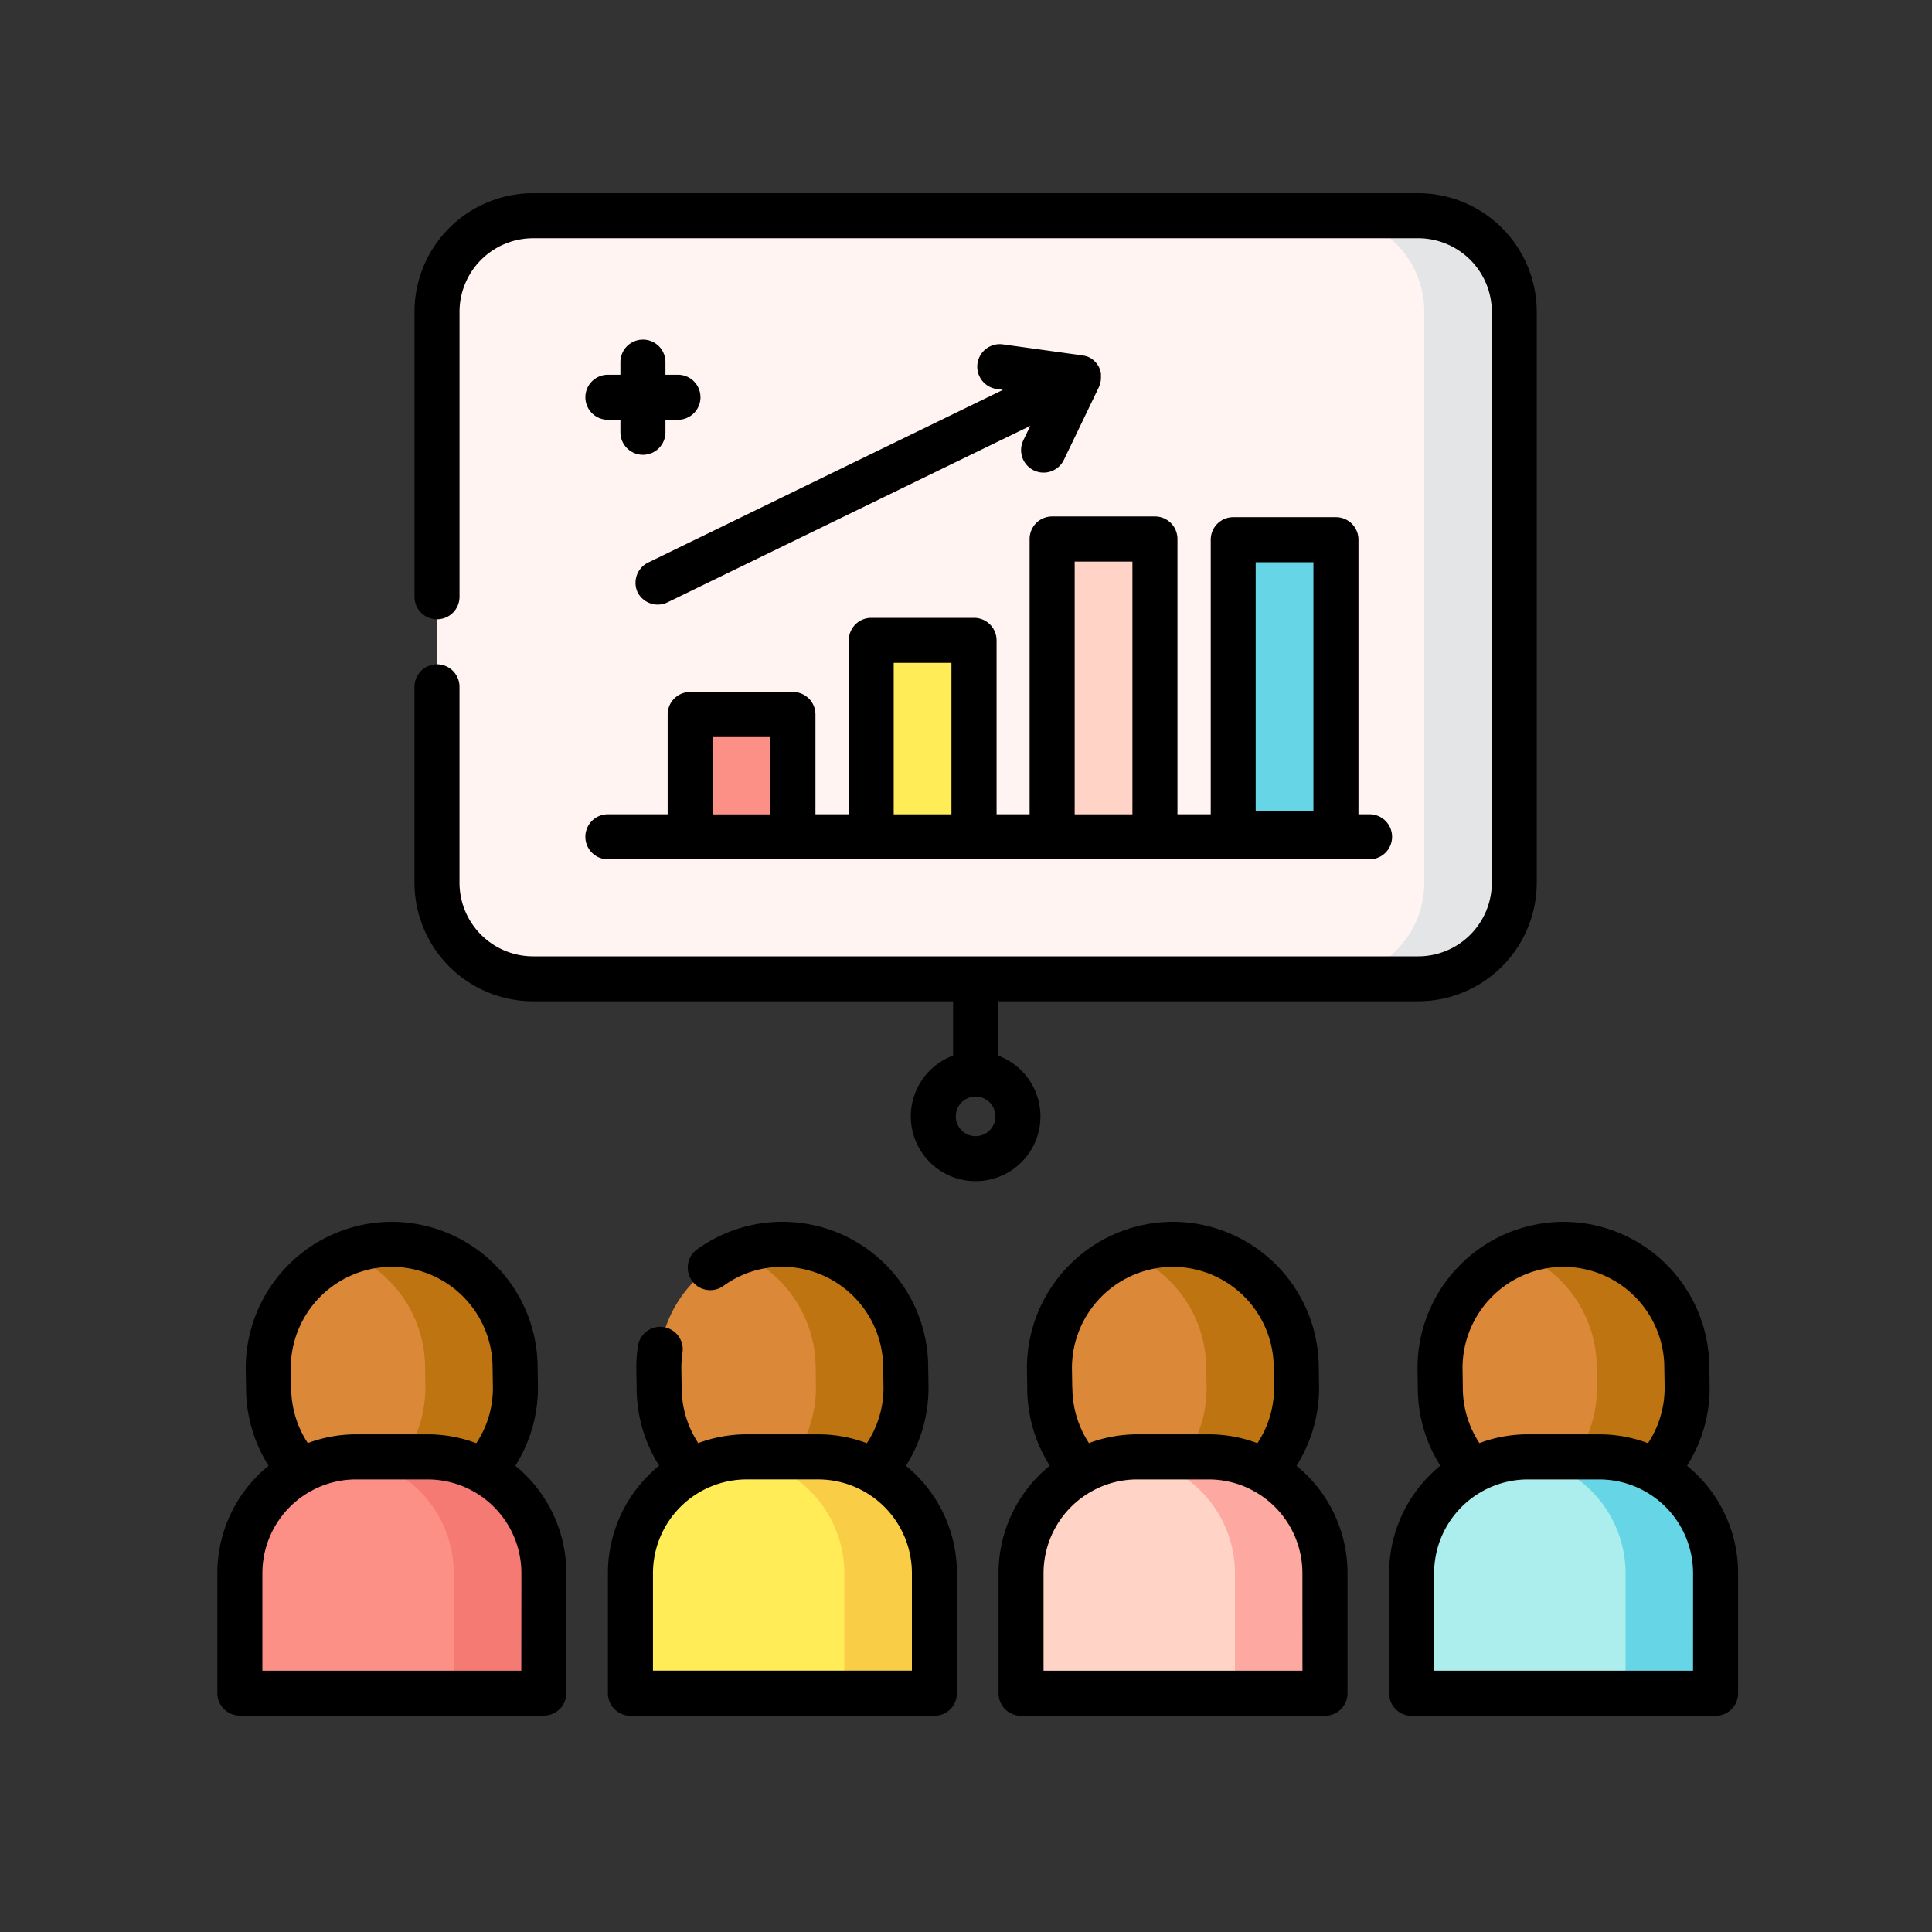
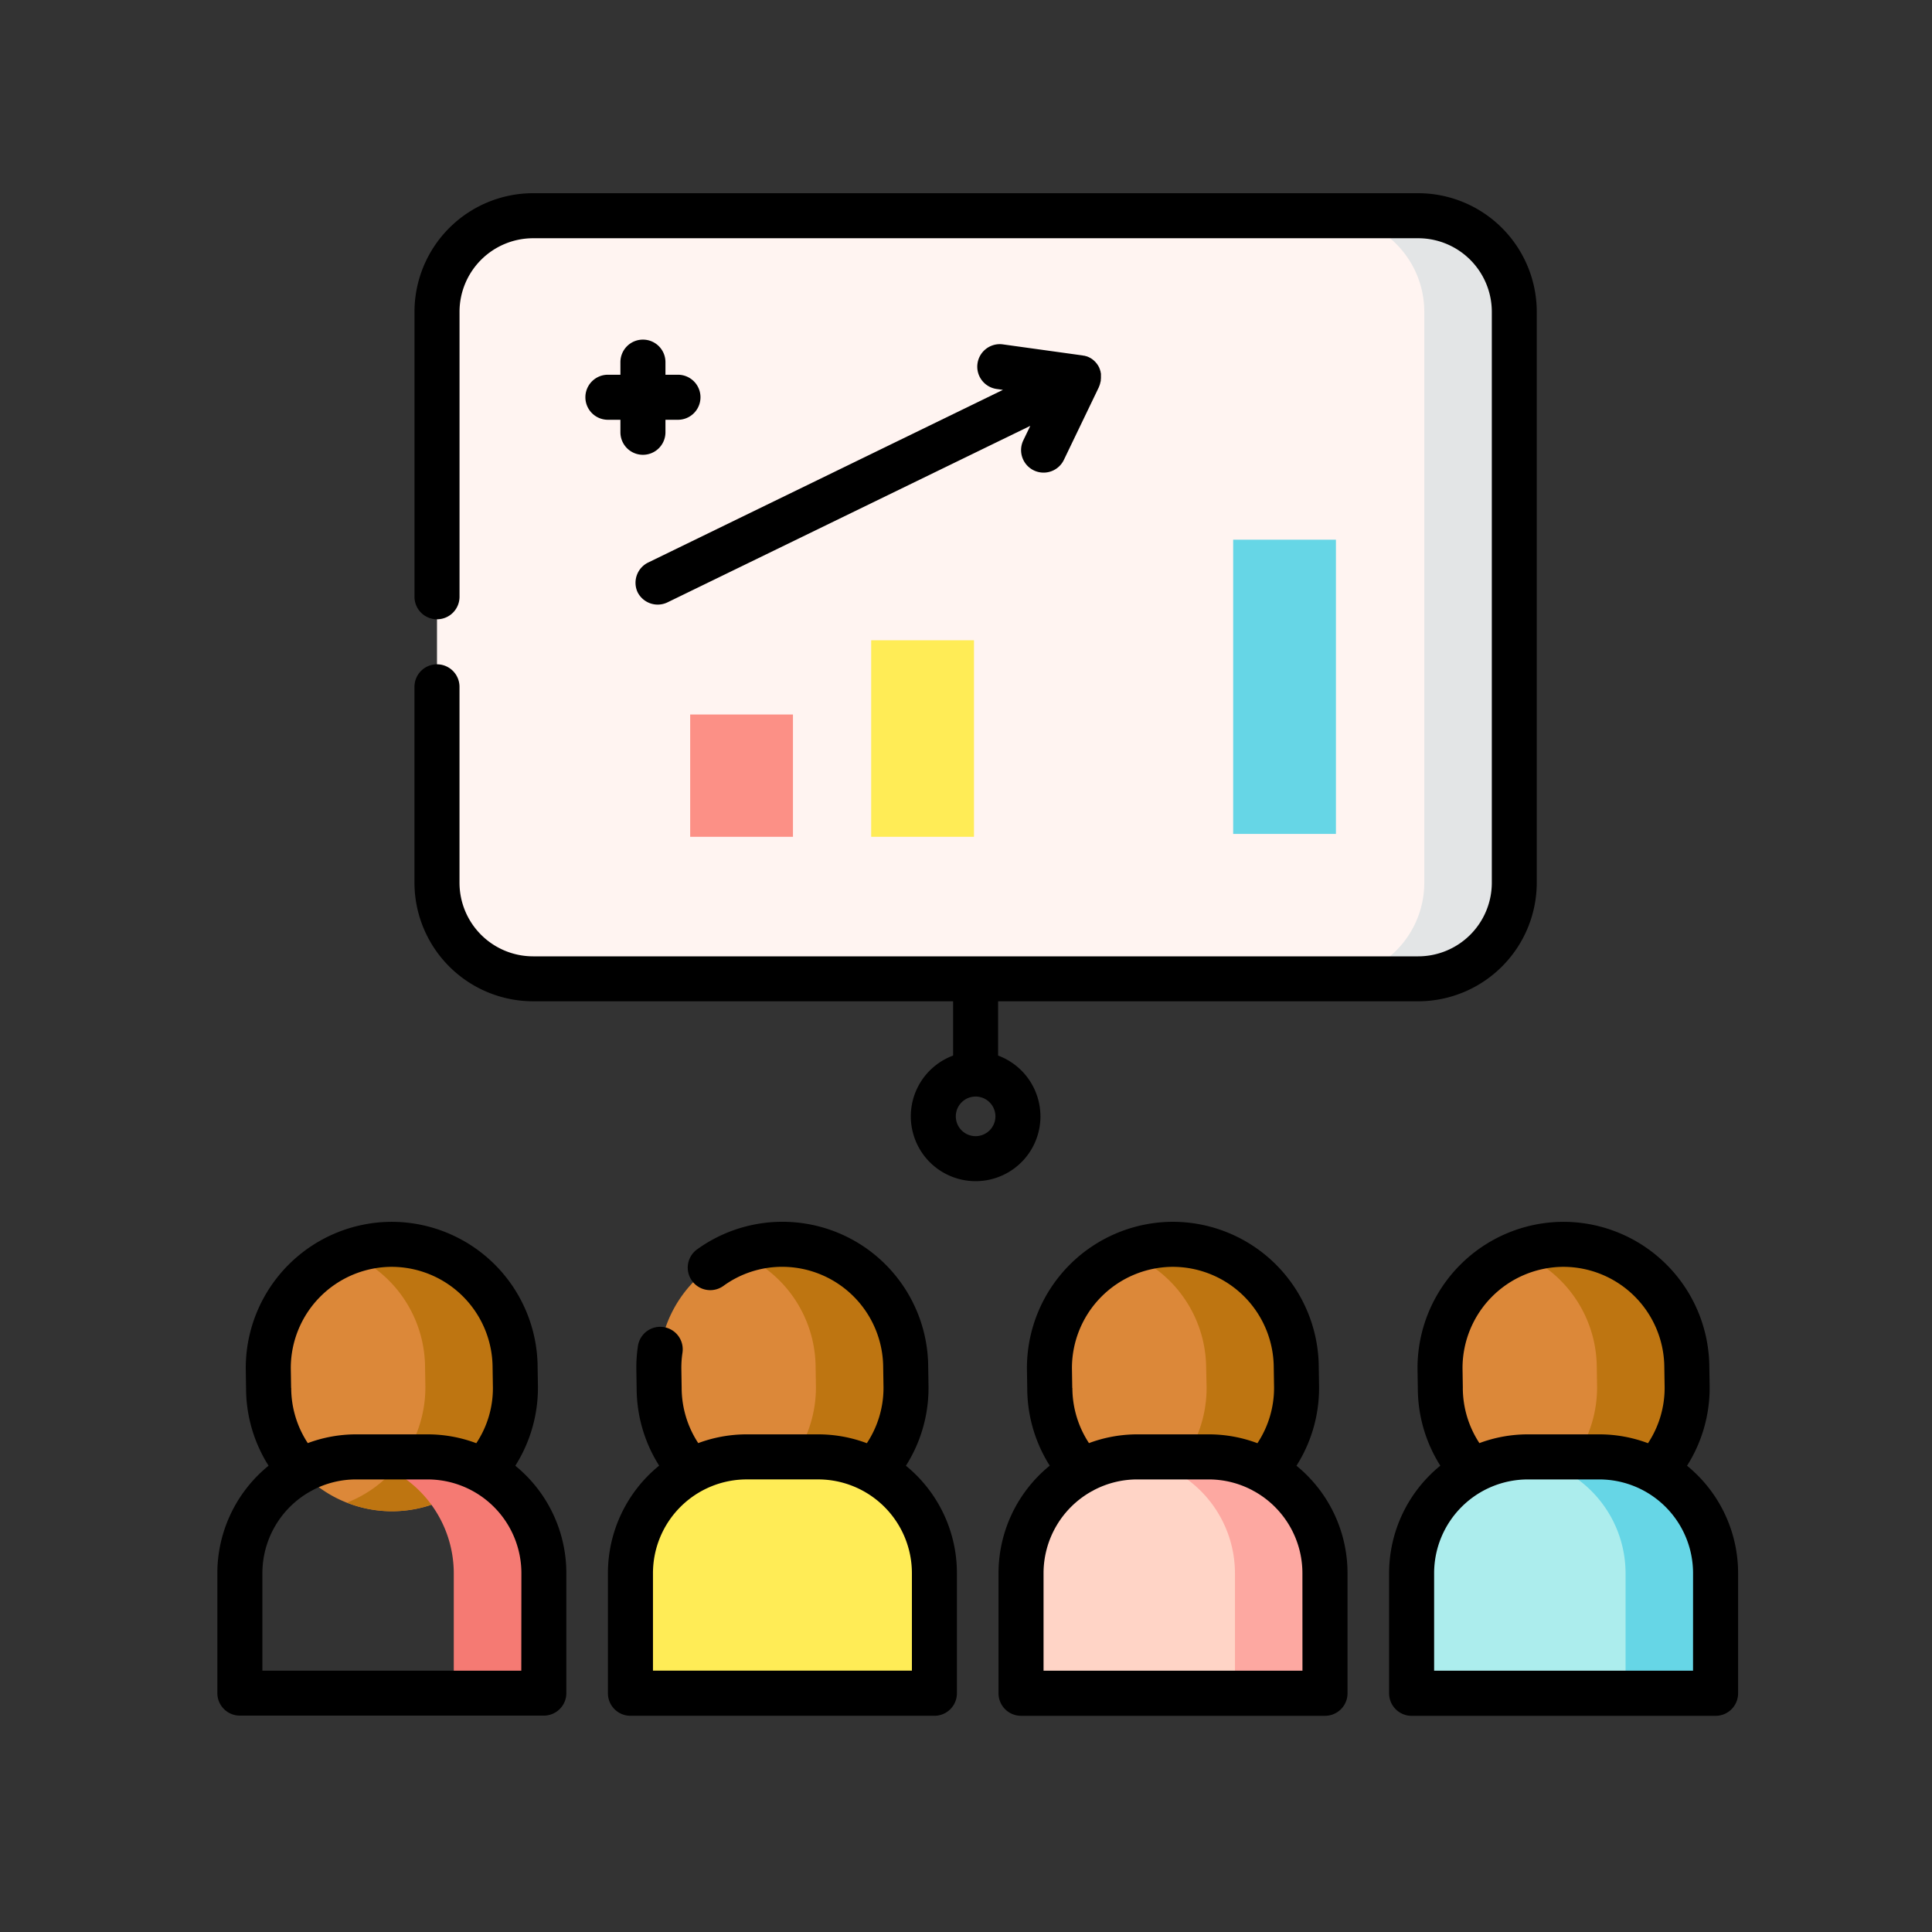
<svg xmlns="http://www.w3.org/2000/svg" width="80" height="80" viewBox="0 0 80 80">
  <rect x="0" y="0" width="80" height="80" fill="#333333" stroke="none" />
  <g id="Group_587" data-name="Group 587" transform="translate(-824 -6182)">
    <rect id="Rectangle_309" data-name="Rectangle 309" width="80" height="80" transform="translate(824 6182)" fill="none" />
    <g id="presentation" transform="translate(833 6190)">
      <path id="Path_1117" data-name="Path 1117" d="M421.429,359.388l-.013-.825a5.11,5.11,0,0,0-10.221.031v.013l.013.825a5.11,5.11,0,0,0,10.221-.031Zm0,0" transform="translate(-360.567 -309.949)" fill="#dc8839" />
      <path id="Path_1118" data-name="Path 1118" d="M444.546,359.388l-.013-.825a5.125,5.125,0,0,0-5.125-5.095,5.065,5.065,0,0,0-1.849.355,5.129,5.129,0,0,1,3.245,4.739l.013.825v.013a5.128,5.128,0,0,1-3.245,4.77,5.062,5.062,0,0,0,1.88.356,5.126,5.126,0,0,0,5.1-5.125Zm0,0" transform="translate(-383.685 -309.949)" fill="#be7511" />
      <path id="Path_1119" data-name="Path 1119" d="M290.073,359.388l-.013-.825a5.11,5.11,0,0,0-10.221.031v.013l.013.825a5.11,5.11,0,0,0,10.22-.031Zm0,0" transform="translate(-245.385 -309.949)" fill="#dc8839" />
      <path id="Path_1120" data-name="Path 1120" d="M313.005,359.427l-.018-.825a5.125,5.125,0,0,0-5.151-5.069,5.058,5.058,0,0,0-1.847.365,5.128,5.128,0,0,1,3.27,4.722l.018.825v.013a5.128,5.128,0,0,1-3.221,4.786,5.062,5.062,0,0,0,1.881.346,5.126,5.126,0,0,0,5.069-5.151Zm0,0" transform="translate(-268.315 -310.005)" fill="#be7511" />
      <path id="Path_1121" data-name="Path 1121" d="M158.715,359.388l-.013-.825a5.11,5.11,0,1,0-10.22.031v.013h0l.013.825a5.11,5.11,0,0,0,10.221-.031Zm0,0" transform="translate(-130.2 -309.949)" fill="#dc8839" />
      <path id="Path_1122" data-name="Path 1122" d="M181.832,359.388l-.013-.825a5.125,5.125,0,0,0-5.125-5.095,5.065,5.065,0,0,0-1.849.355,5.129,5.129,0,0,1,3.245,4.739l.013.825v.013a5.128,5.128,0,0,1-3.245,4.77,5.062,5.062,0,0,0,1.88.356,5.126,5.126,0,0,0,5.1-5.125Zm0,0" transform="translate(-153.317 -309.949)" fill="#be7511" />
      <path id="Path_1123" data-name="Path 1123" d="M27.359,359.388l-.013-.825a5.11,5.11,0,0,0-10.221.031v.013l.013.825a5.11,5.11,0,0,0,10.221-.031Zm0,0" transform="translate(-15.016 -309.949)" fill="#dc8839" />
      <path id="Path_1124" data-name="Path 1124" d="M50.473,359.388l-.013-.825a5.125,5.125,0,0,0-5.125-5.095,5.07,5.07,0,0,0-1.85.355,5.128,5.128,0,0,1,3.246,4.739l.013.825v.013a5.129,5.129,0,0,1-3.245,4.77,5.062,5.062,0,0,0,1.88.356,5.125,5.125,0,0,0,5.095-5.125Zm0,0" transform="translate(-38.13 -309.949)" fill="#be7511" />
      <path id="Path_1125" data-name="Path 1125" d="M282.872,434.748v-4.97a4.827,4.827,0,0,0-4.813-4.813H275.1a4.828,4.828,0,0,0-4.813,4.813v4.971h12.586Zm0,0" transform="translate(-237.007 -372.642)" fill="#ffd4c6" />
      <path id="Path_1126" data-name="Path 1126" d="M309.6,424.965h-2.96c-.129,0-.257.007-.385.017a4.829,4.829,0,0,1,4.429,4.8v4.971h3.729v-4.971A4.827,4.827,0,0,0,309.6,424.965Zm0,0" transform="translate(-268.547 -372.642)" fill="#fda8a1" />
      <path id="Path_1127" data-name="Path 1127" d="M151.516,434.748v-4.97a4.828,4.828,0,0,0-4.813-4.813h-2.96a4.827,4.827,0,0,0-4.813,4.813v4.971h12.586Zm0,0" transform="translate(-121.824 -372.642)" fill="#ffec56" />
-       <path id="Path_1128" data-name="Path 1128" d="M178.243,424.965h-2.96c-.13,0-.258.007-.385.017a4.829,4.829,0,0,1,4.429,4.8v4.971h3.729v-4.971A4.828,4.828,0,0,0,178.243,424.965Zm0,0" transform="translate(-153.365 -372.642)" fill="#f9cd45" />
-       <path id="Path_1129" data-name="Path 1129" d="M20.157,434.748v-4.97a4.827,4.827,0,0,0-4.813-4.813h-2.96a4.828,4.828,0,0,0-4.813,4.813v4.971H20.157Zm0,0" transform="translate(-6.638 -372.642)" fill="#fc9086" />
      <path id="Path_1130" data-name="Path 1130" d="M46.884,424.965h-2.96c-.129,0-.257.007-.385.017a4.829,4.829,0,0,1,4.429,4.8v4.971H51.7v-4.971A4.827,4.827,0,0,0,46.884,424.965Zm0,0" transform="translate(-38.178 -372.642)" fill="#f57a73" />
-       <path id="Path_1131" data-name="Path 1131" d="M414.231,434.748v-4.97a4.828,4.828,0,0,0-4.813-4.813h-2.96a4.827,4.827,0,0,0-4.813,4.813v4.971h12.586Zm0,0" transform="translate(-352.193 -372.642)" fill="#aceded" />
+       <path id="Path_1131" data-name="Path 1131" d="M414.231,434.748v-4.97a4.828,4.828,0,0,0-4.813-4.813h-2.96a4.827,4.827,0,0,0-4.813,4.813v4.971h12.586m0,0" transform="translate(-352.193 -372.642)" fill="#aceded" />
      <path id="Path_1132" data-name="Path 1132" d="M440.957,424.965H438c-.13,0-.258.007-.385.017a4.829,4.829,0,0,1,4.429,4.8v4.971h3.729v-4.971a4.827,4.827,0,0,0-4.813-4.813Zm0,0" transform="translate(-383.733 -372.642)" fill="#66d6e6" />
      <path id="Path_1133" data-name="Path 1133" d="M114.493,39.166H77.842a3.978,3.978,0,0,1-3.978-3.978V11.549A3.979,3.979,0,0,1,77.842,7.57h36.651a3.979,3.979,0,0,1,3.978,3.979V35.188A3.978,3.978,0,0,1,114.493,39.166Zm0,0" transform="translate(-64.769 -6.638)" fill="#fff4f1" />
      <path id="Path_1134" data-name="Path 1134" d="M377.3,7.57h-3.729a3.979,3.979,0,0,1,3.978,3.979V35.188a3.978,3.978,0,0,1-3.978,3.978H377.3a3.979,3.979,0,0,0,3.979-3.978V11.549A3.979,3.979,0,0,0,377.3,7.57Zm0,0" transform="translate(-327.572 -6.638)" fill="#e3e5e6" />
      <path id="Path_1135" data-name="Path 1135" d="M219.891,150.363h4.256V158.5h-4.256Zm0,0" transform="translate(-192.817 -131.85)" fill="#ffec56" />
      <path id="Path_1136" data-name="Path 1136" d="M159.02,175.32h4.256v5.064H159.02Zm0,0" transform="translate(-139.441 -153.734)" fill="#fc9086" />
      <path id="Path_1137" data-name="Path 1137" d="M341.633,116.531h4.255v12.183h-4.255Zm0,0" transform="translate(-299.57 -102.183)" fill="#66d6e6" />
-       <path id="Path_1138" data-name="Path 1138" d="M280.762,116.3h4.256v12.33h-4.256Zm0,0" transform="translate(-246.194 -101.982)" fill="#ffd4c6" />
-       <path id="Path_1139" data-name="Path 1139" d="M124.706,122.926h31.539a.932.932,0,0,0,0-1.865h-.46v-11.37a.932.932,0,0,0-.932-.932H150.6a.932.932,0,0,0-.932.932v11.37H148.29v-11.4a.932.932,0,0,0-.932-.932H143.1a.932.932,0,0,0-.932.932v11.4H140.8v-7.2a.932.932,0,0,0-.932-.933h-4.256a.932.932,0,0,0-.932.933v7.2H133.3V116.93a.932.932,0,0,0-.932-.933h-4.256a.932.932,0,0,0-.932.933v4.131h-2.475a.932.932,0,0,0,0,1.865Zm26.823-12.3h2.391v10.319h-2.391Zm-7.495-.028h2.391v10.466h-2.391Zm-7.494,4.194h2.391v6.272H136.54Zm-7.495,3.073h2.391v3.2h-2.391Zm0,0" transform="translate(-108.534 -95.344)" />
      <path id="Path_1140" data-name="Path 1140" d="M140.621,60.877a.932.932,0,0,0,1.246.43L156.887,54l-.289.6a.932.932,0,0,0,1.68.808l1.452-3.017,0-.008.006-.013c.007-.016.013-.033.02-.05s.007-.016.01-.025l0-.007c.005-.015.01-.032.014-.048s.007-.023.01-.034a.014.014,0,0,1,0,0c0-.012,0-.024.007-.036s.007-.033.01-.05v0h0a0,0,0,0,0,0,0c0-.007,0-.014,0-.022s0-.041.006-.062v-.007c0-.01,0-.019,0-.028v-.011c0-.015,0-.029,0-.044s0-.006,0-.009,0-.027,0-.041v-.013c0-.009,0-.017,0-.026v-.011c0-.017-.007-.034-.01-.05s0-.019-.006-.029l0-.01c0-.016-.01-.032-.015-.049s-.006-.02-.009-.03a.05.05,0,0,1,0-.009c-.005-.014-.012-.028-.018-.042s-.01-.024-.015-.035a.041.041,0,0,0,0-.008h0c-.005-.011-.012-.022-.018-.032s-.014-.027-.022-.04l-.006-.01-.017-.025-.027-.041-.006-.008c-.007-.009-.014-.018-.022-.026s-.019-.024-.029-.035l-.007-.008-.026-.026-.03-.03-.009-.008-.03-.025-.03-.024-.012-.009-.032-.021,0,0-.026-.017-.014-.008-.025-.013-.031-.016-.01-.005h0l-.014-.007-.023-.009-.037-.015-.014-.006-.01,0-.032-.01h0c-.016,0-.032-.011-.048-.014h0l-.022,0-.066-.013h0l-3.293-.457a.932.932,0,0,0-.256,1.847l.259.036-14.676,7.143A.933.933,0,0,0,140.621,60.877Zm0,0" transform="translate(-123.225 -44.366)" />
      <path id="Path_1141" data-name="Path 1141" d="M92.209,38.226a2.688,2.688,0,0,0-1.752-2.517V33.461H107.85a4.916,4.916,0,0,0,4.911-4.911V4.911A4.916,4.916,0,0,0,107.85,0H71.2a4.916,4.916,0,0,0-4.91,4.911v11.8a.932.932,0,0,0,1.865,0V4.911A3.049,3.049,0,0,1,71.2,1.865H107.85A3.05,3.05,0,0,1,110.9,4.911V28.55A3.05,3.05,0,0,1,107.85,31.6H71.2a3.05,3.05,0,0,1-3.046-3.046V20.44a.932.932,0,1,0-1.865,0v8.11A4.917,4.917,0,0,0,71.2,33.461H88.593v2.248a2.684,2.684,0,1,0,3.617,2.517Zm-2.684.82a.82.82,0,1,1,.82-.82A.821.821,0,0,1,89.525,39.046Zm0,0" transform="translate(-58.127 0)" />
      <path id="Path_1142" data-name="Path 1142" d="M126.157,49.246a.932.932,0,0,0-.933.932V50.7h-.518a.932.932,0,0,0,0,1.865h.518v.518a.932.932,0,1,0,1.865,0v-.518h.518a.932.932,0,0,0,0-1.865h-.518v-.518A.932.932,0,0,0,126.157,49.246Zm0,0" transform="translate(-108.534 -43.183)" />
      <path id="Path_1143" data-name="Path 1143" d="M12.338,356a6.042,6.042,0,0,0,.937-3.235v-.029l-.013-.812a6.049,6.049,0,0,0-6.042-6.024H7.2a6.058,6.058,0,0,0-6.024,6.054v.033l.013.812a6.008,6.008,0,0,0,.932,3.2A5.737,5.737,0,0,0,0,360.444v4.971a.932.932,0,0,0,.932.932H13.518a.932.932,0,0,0,.933-.932v-4.971A5.737,5.737,0,0,0,12.338,356Zm-9.284-3.22-.013-.814v-.012a4.193,4.193,0,0,1,4.165-4.19h.013a4.186,4.186,0,0,1,4.178,4.177l.013.814v.012a4.106,4.106,0,0,1-.688,2.3,5.715,5.715,0,0,0-2.016-.366H5.745a5.72,5.72,0,0,0-2,.362,4.169,4.169,0,0,1-.687-2.284Zm9.532,11.706H1.865v-4.038a3.884,3.884,0,0,1,1.993-3.389.939.939,0,0,0,.091-.05,3.859,3.859,0,0,1,1.8-.442h2.96a3.885,3.885,0,0,1,3.881,3.881Zm0,0" transform="translate(0 -303.307)" />
      <path id="Path_1144" data-name="Path 1144" d="M143.694,356a6,6,0,0,0,.936-3.236v-.029l-.013-.812a6.036,6.036,0,0,0-9.571-4.881.932.932,0,1,0,1.092,1.511,4.133,4.133,0,0,1,2.424-.79h.013a4.186,4.186,0,0,1,4.178,4.178l.013.814v.012a4.15,4.15,0,0,1-.69,2.3,5.707,5.707,0,0,0-2.015-.366H137.1a5.72,5.72,0,0,0-2.005.362,4.174,4.174,0,0,1-.687-2.284l-.013-.814v-.012a4.157,4.157,0,0,1,.047-.634.932.932,0,0,0-1.844-.278,6.021,6.021,0,0,0-.067.915v.028l.013.812a6.012,6.012,0,0,0,.932,3.2,5.738,5.738,0,0,0-2.121,4.455v4.97a.932.932,0,0,0,.933.933h12.586a.932.932,0,0,0,.932-.933v-4.97A5.736,5.736,0,0,0,143.694,356Zm.248,8.485H133.22v-4.038a3.885,3.885,0,0,1,3.881-3.881h2.96a3.885,3.885,0,0,1,3.881,3.881Zm0,0" transform="translate(-115.182 -303.307)" />
      <path id="Path_1145" data-name="Path 1145" d="M275.053,356a6,6,0,0,0,.936-3.236v-.029l-.013-.812a6.049,6.049,0,0,0-6.042-6.024h-.018a6.058,6.058,0,0,0-6.024,6.058v.028l.013.812a6.008,6.008,0,0,0,.932,3.2,5.737,5.737,0,0,0-2.121,4.455v4.97a.932.932,0,0,0,.932.933h12.586a.932.932,0,0,0,.933-.933v-4.97A5.737,5.737,0,0,0,275.053,356Zm-9.284-3.22-.013-.814v-.012a4.193,4.193,0,0,1,4.165-4.19h.013a4.186,4.186,0,0,1,4.178,4.177l.013.814v.012a4.149,4.149,0,0,1-.689,2.3,5.709,5.709,0,0,0-2.015-.366h-2.96a5.72,5.72,0,0,0-2,.362,4.165,4.165,0,0,1-.687-2.284Zm9.532,11.706H264.58v-4.038a3.883,3.883,0,0,1,1.988-3.386.84.84,0,0,0,.092-.05,3.853,3.853,0,0,1,1.8-.445h2.96a3.86,3.86,0,0,1,1.8.445.959.959,0,0,0,.095.052,3.883,3.883,0,0,1,1.984,3.383Zm0,0" transform="translate(-230.369 -303.307)" />
      <path id="Path_1146" data-name="Path 1146" d="M406.408,356a6.023,6.023,0,0,0,.936-3.235v-.029l-.013-.812a6.049,6.049,0,0,0-6.042-6.024h-.018a6.058,6.058,0,0,0-6.024,6.058v.028l.013.812a6.008,6.008,0,0,0,.932,3.2,5.738,5.738,0,0,0-2.121,4.455v4.97a.932.932,0,0,0,.933.933h12.586a.932.932,0,0,0,.932-.933v-4.97A5.738,5.738,0,0,0,406.408,356Zm-9.284-3.22-.013-.814v-.012a4.193,4.193,0,0,1,4.165-4.19h.013a4.186,4.186,0,0,1,4.178,4.177l.013.814v.012a4.158,4.158,0,0,1-.689,2.3,5.712,5.712,0,0,0-2.016-.366h-2.96a5.72,5.72,0,0,0-2.005.362,4.172,4.172,0,0,1-.687-2.284Zm9.532,11.706H395.935v-4.038a3.885,3.885,0,0,1,3.881-3.881h2.96a3.885,3.885,0,0,1,3.881,3.881Zm0,0" transform="translate(-345.551 -303.307)" />
    </g>
  </g>
</svg>